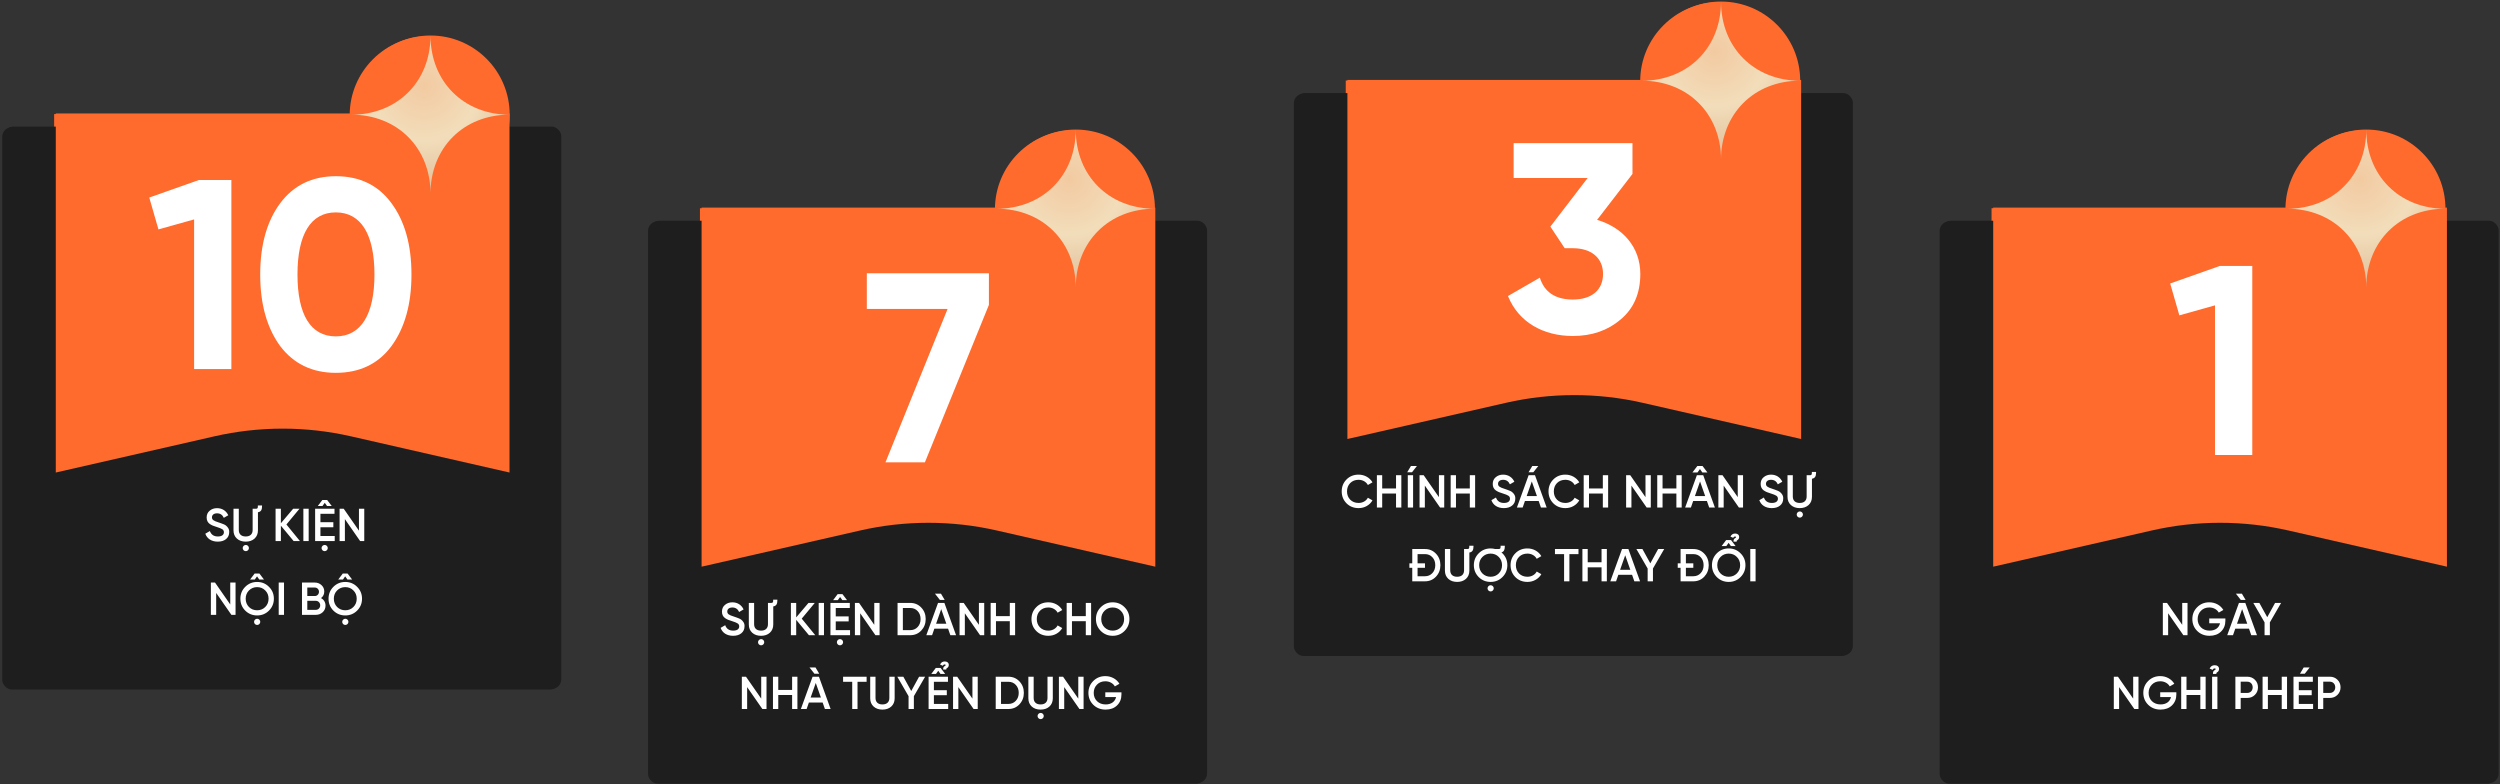
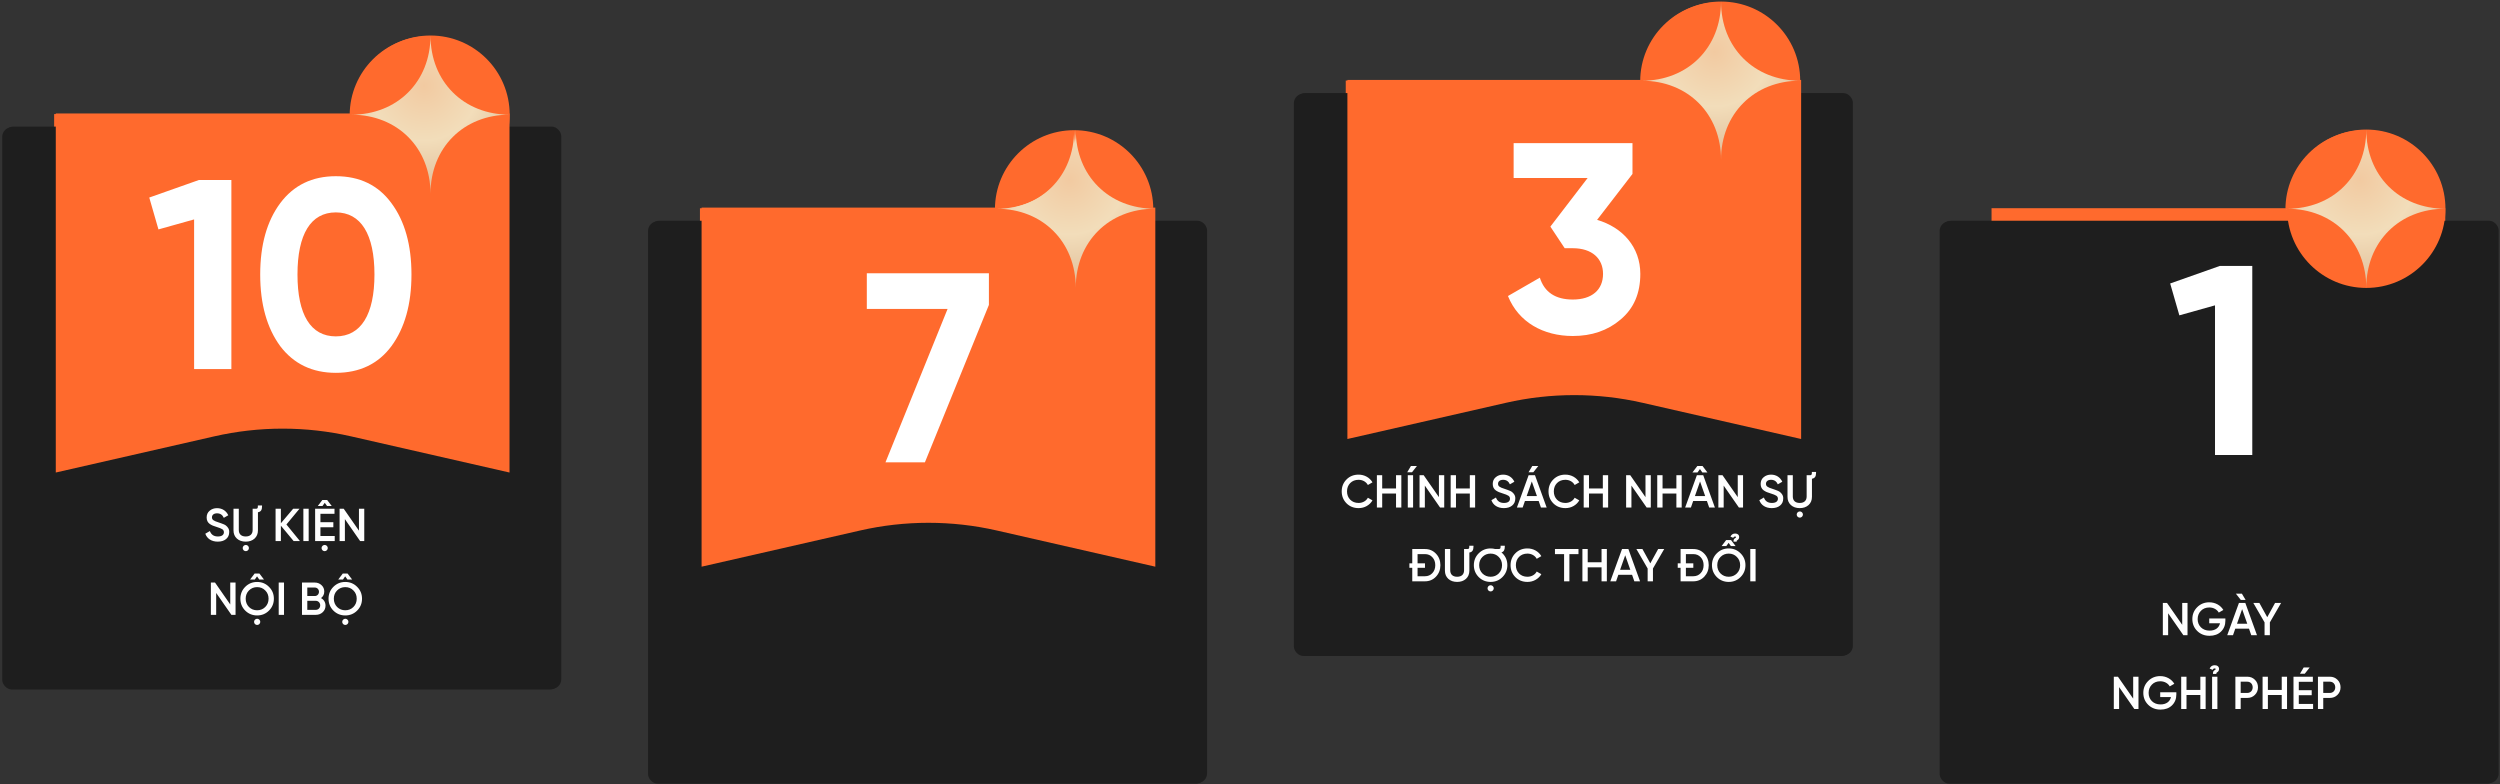
<svg xmlns="http://www.w3.org/2000/svg" width="542" height="170" viewBox="0 0 542 170" fill="none">
  <rect x="0" y="0" width="542" height="170" fill="#333333" stroke="none" />
  <rect x="0.483" y="27.579" width="120.845" height="121.91" rx="2.081" fill="#1E1E1E" />
  <path d="M110.107 24.731L110.107 102.578L75.741 94.733C65.987 92.506 55.857 92.506 46.103 94.733L11.737 102.578L11.737 24.731L110.107 24.731Z" fill="#FF6A2D" />
  <path d="M32.005 42.961L42.779 39.155H49.807V80.147H41.725V47.705L33.995 49.871L32.005 42.961ZM72.453 80.966C67.358 80.966 63.317 79.034 60.389 75.169C57.52 71.245 56.056 66.092 56.056 59.651C56.056 53.209 57.52 48.056 60.389 44.191C63.317 40.267 67.358 38.335 72.453 38.335C77.606 38.335 81.647 40.267 84.516 44.191C87.385 48.056 88.849 53.209 88.849 59.651C88.849 66.092 87.385 71.245 84.516 75.169C81.647 79.034 77.606 80.966 72.453 80.966ZM80.827 59.651C80.827 50.925 77.899 46.182 72.453 46.182C67.007 46.182 64.137 50.925 64.137 59.651C64.137 68.376 67.007 73.061 72.453 73.061C77.899 73.061 80.827 68.317 80.827 59.651Z" fill="white" />
-   <path d="M31.474 119.432V109.608H33.087V119.432H31.474ZM40.945 116.275V109.608H42.559V119.432H41.296L36.665 112.766V119.432H35.051V109.608H36.314L40.945 116.275ZM43.75 109.608H50.907V111.152H48.143V119.432H46.529V111.152H43.75V109.608ZM53.715 115.236V117.889H58.066V119.432H52.101V109.608H57.996V111.152H53.715V113.706H57.645V115.236H53.715ZM66.912 119.432H65.143L63.066 115.853H61.157V119.432H59.543V109.608H63.473C64.357 109.608 65.101 109.917 65.705 110.534C66.322 111.138 66.631 111.882 66.631 112.766C66.631 114.015 65.845 115.152 64.68 115.615L66.912 119.432ZM63.473 111.124H61.157V114.408H63.473C64.329 114.408 65.017 113.678 65.017 112.766C65.017 111.854 64.329 111.124 63.473 111.124ZM74.045 116.275V109.608H75.659V119.432H74.396L69.765 112.766V119.432H68.151V109.608H69.414L74.045 116.275ZM85.762 119.432H84.021L83.334 117.453H79.151L78.464 119.432H76.709L80.274 109.608H82.211L85.762 119.432ZM81.243 111.503L79.685 115.938H82.8L81.243 111.503ZM88.432 109.608V117.889H92.432V119.432H86.818V109.608H88.432ZM39.81 130.236V132.889H44.161V134.432H38.196V124.608H44.091V126.152H39.81V128.706H43.74V130.236H39.81ZM50.074 134.432H48.137L44.726 124.608H46.495L49.105 132.482L51.73 124.608H53.484L50.074 134.432ZM56.148 130.236V132.889H60.499V134.432H54.534V124.608H60.428V126.152H56.148V128.706H60.078V130.236H56.148ZM67.871 131.275V124.608H69.485V134.432H68.222L63.59 127.766V134.432H61.976V124.608H63.239L67.871 131.275ZM70.675 124.608H77.833V126.152H75.068V134.432H73.454V126.152H70.675V124.608ZM82.022 134.615C80.128 134.615 78.752 133.703 78.233 132.201L79.622 131.387C80.015 132.496 80.829 133.043 82.064 133.043C83.285 133.043 83.889 132.524 83.889 131.752C83.889 131.345 83.721 131.05 83.398 130.839C83.075 130.629 82.486 130.39 81.657 130.138C80.717 129.857 80.254 129.675 79.594 129.239C78.963 128.79 78.64 128.145 78.64 127.261C78.64 126.39 78.949 125.703 79.566 125.197C80.184 124.678 80.928 124.425 81.798 124.425C83.37 124.425 84.591 125.24 85.222 126.587L83.861 127.373C83.454 126.461 82.766 125.997 81.798 125.997C80.858 125.997 80.254 126.475 80.254 127.218C80.254 127.948 80.731 128.285 82.233 128.748C82.612 128.875 82.879 128.959 83.047 129.029C83.229 129.085 83.468 129.183 83.777 129.31C84.1 129.436 84.338 129.576 84.493 129.703C85.012 130.11 85.573 130.783 85.503 131.724C85.503 132.608 85.18 133.324 84.535 133.843C83.903 134.362 83.061 134.615 82.022 134.615Z" fill="white" />
+   <path d="M31.474 119.432V109.608H33.087V119.432H31.474ZM40.945 116.275V109.608H42.559V119.432H41.296L36.665 112.766V119.432H35.051V109.608H36.314L40.945 116.275ZH50.907V111.152H48.143V119.432H46.529V111.152H43.75V109.608ZM53.715 115.236V117.889H58.066V119.432H52.101V109.608H57.996V111.152H53.715V113.706H57.645V115.236H53.715ZM66.912 119.432H65.143L63.066 115.853H61.157V119.432H59.543V109.608H63.473C64.357 109.608 65.101 109.917 65.705 110.534C66.322 111.138 66.631 111.882 66.631 112.766C66.631 114.015 65.845 115.152 64.68 115.615L66.912 119.432ZM63.473 111.124H61.157V114.408H63.473C64.329 114.408 65.017 113.678 65.017 112.766C65.017 111.854 64.329 111.124 63.473 111.124ZM74.045 116.275V109.608H75.659V119.432H74.396L69.765 112.766V119.432H68.151V109.608H69.414L74.045 116.275ZM85.762 119.432H84.021L83.334 117.453H79.151L78.464 119.432H76.709L80.274 109.608H82.211L85.762 119.432ZM81.243 111.503L79.685 115.938H82.8L81.243 111.503ZM88.432 109.608V117.889H92.432V119.432H86.818V109.608H88.432ZM39.81 130.236V132.889H44.161V134.432H38.196V124.608H44.091V126.152H39.81V128.706H43.74V130.236H39.81ZM50.074 134.432H48.137L44.726 124.608H46.495L49.105 132.482L51.73 124.608H53.484L50.074 134.432ZM56.148 130.236V132.889H60.499V134.432H54.534V124.608H60.428V126.152H56.148V128.706H60.078V130.236H56.148ZM67.871 131.275V124.608H69.485V134.432H68.222L63.59 127.766V134.432H61.976V124.608H63.239L67.871 131.275ZM70.675 124.608H77.833V126.152H75.068V134.432H73.454V126.152H70.675V124.608ZM82.022 134.615C80.128 134.615 78.752 133.703 78.233 132.201L79.622 131.387C80.015 132.496 80.829 133.043 82.064 133.043C83.285 133.043 83.889 132.524 83.889 131.752C83.889 131.345 83.721 131.05 83.398 130.839C83.075 130.629 82.486 130.39 81.657 130.138C80.717 129.857 80.254 129.675 79.594 129.239C78.963 128.79 78.64 128.145 78.64 127.261C78.64 126.39 78.949 125.703 79.566 125.197C80.184 124.678 80.928 124.425 81.798 124.425C83.37 124.425 84.591 125.24 85.222 126.587L83.861 127.373C83.454 126.461 82.766 125.997 81.798 125.997C80.858 125.997 80.254 126.475 80.254 127.218C80.254 127.948 80.731 128.285 82.233 128.748C82.612 128.875 82.879 128.959 83.047 129.029C83.229 129.085 83.468 129.183 83.777 129.31C84.1 129.436 84.338 129.576 84.493 129.703C85.012 130.11 85.573 130.783 85.503 131.724C85.503 132.608 85.18 133.324 84.535 133.843C83.903 134.362 83.061 134.615 82.022 134.615Z" fill="white" />
  <g clip-path="url(#clip0_1_3459)">
    <path d="M92.976 42.167C102.457 42.167 110.142 34.481 110.142 25C110.142 15.52 102.457 7.834 92.976 7.834C83.495 7.834 75.81 15.52 75.81 25C75.81 34.481 83.495 42.167 92.976 42.167Z" fill="#FF6A2D" />
    <path d="M92.976 42.15C92.976 32.176 85.795 25 75.821 25C85.795 25 92.976 17.819 92.976 7.845C92.976 17.819 100.152 24.995 110.126 24.995C100.152 24.995 92.976 32.17 92.976 42.144V42.15Z" fill="url(#paint0_radial_1_3459)" />
  </g>
  <rect x="140.493" y="47.992" width="120.845" height="121.91" rx="2.081" fill="#1E1E1E" />
  <path d="M250.117 45.145L250.117 122.992L215.751 115.147C205.997 112.92 195.867 112.92 186.113 115.147L151.747 122.992L151.747 45.145L250.117 45.145Z" fill="#FF6A2D" />
  <path d="M187.57 67.112V59.382H214.039V66.234L200.16 100.374H191.61L205.079 67.112H187.57Z" fill="white" />
  <path d="M167.43 135.65V138.302H171.781V139.846H165.816V130.022H171.711V131.565H167.43V134.12H171.36V135.65H167.43ZM180.936 130.022H182.662V139.846H181.048V132.843L178.058 137.783H177.862L174.873 132.828V139.846H173.258V130.022H174.999L177.96 134.934L180.936 130.022ZM184.621 130.022H188.242C189.168 130.022 189.94 130.33 190.558 130.948C191.189 131.565 191.498 132.337 191.498 133.25C191.498 134.162 191.189 134.92 190.558 135.551C189.94 136.169 189.168 136.478 188.242 136.478H186.235V139.846H184.621V130.022ZM186.235 134.962H188.242C189.196 134.962 189.884 134.246 189.884 133.25C189.884 132.253 189.196 131.537 188.242 131.537H186.235V134.962ZM194.513 130.022V138.302H198.513V139.846H192.899V130.022H194.513ZM207.921 138.555C206.939 139.537 205.732 140.028 204.314 140.028C202.897 140.028 201.69 139.537 200.693 138.555C199.711 137.558 199.22 136.351 199.22 134.934C199.22 133.516 199.711 132.309 200.693 131.327C201.69 130.33 202.897 129.839 204.314 129.839C205.732 129.839 206.939 130.33 207.921 131.327C208.918 132.309 209.409 133.516 209.409 134.934C209.409 136.351 208.918 137.558 207.921 138.555ZM201.83 137.46C202.504 138.12 203.332 138.456 204.314 138.456C205.297 138.456 206.125 138.12 206.785 137.46C207.458 136.786 207.795 135.944 207.795 134.934C207.795 133.923 207.458 133.081 206.785 132.421C206.125 131.748 205.297 131.411 204.314 131.411C203.332 131.411 202.504 131.748 201.83 132.421C201.171 133.081 200.834 133.923 200.834 134.934C200.834 135.944 201.171 136.786 201.83 137.46ZM216.594 130.022H218.432L215.008 135.944V139.846H213.394V135.944L209.969 130.022H211.808L214.208 134.372L216.594 130.022ZM221.103 135.65V138.302H225.454V139.846H219.489V130.022H225.383V131.565H221.103V134.12H225.033V135.65H221.103ZM234.299 139.846H232.531L230.454 136.267H228.545V139.846H226.931V130.022H230.861C231.745 130.022 232.489 130.33 233.092 130.948C233.71 131.551 234.019 132.295 234.019 133.179C234.019 134.428 233.233 135.565 232.068 136.028L234.299 139.846ZM230.861 131.537H228.545V134.821H230.861C231.717 134.821 232.405 134.092 232.405 133.179C232.405 132.267 231.717 131.537 230.861 131.537ZM179.69 150.65V153.302H184.041V154.846H178.076V145.022H183.971V146.565H179.69V149.12H183.62V150.65H179.69ZM189.954 154.846H188.017L184.606 145.022H186.375L188.985 152.895L191.61 145.022H193.364L189.954 154.846ZM196.028 150.65V153.302H200.379V154.846H194.414V145.022H200.308V146.565H196.028V149.12H199.957V150.65H196.028ZM207.751 151.688V145.022H209.365V154.846H208.102L203.47 148.179V154.846H201.856V145.022H203.119L207.751 151.688ZM210.555 145.022H217.713V146.565H214.948V154.846H213.334V146.565H210.555V145.022ZM221.902 155.028C220.008 155.028 218.632 154.116 218.113 152.614L219.502 151.8C219.895 152.909 220.709 153.456 221.944 153.456C223.165 153.456 223.769 152.937 223.769 152.165C223.769 151.758 223.6 151.464 223.278 151.253C222.955 151.042 222.365 150.804 221.537 150.551C220.597 150.271 220.134 150.088 219.474 149.653C218.843 149.204 218.52 148.558 218.52 147.674C218.52 146.804 218.829 146.116 219.446 145.611C220.064 145.092 220.808 144.839 221.678 144.839C223.25 144.839 224.471 145.653 225.102 147L223.741 147.786C223.334 146.874 222.646 146.411 221.678 146.411C220.737 146.411 220.134 146.888 220.134 147.632C220.134 148.362 220.611 148.699 222.113 149.162C222.492 149.288 222.758 149.372 222.927 149.443C223.109 149.499 223.348 149.597 223.657 149.723C223.979 149.85 224.218 149.99 224.372 150.116C224.892 150.523 225.453 151.197 225.383 152.137C225.383 153.021 225.06 153.737 224.415 154.256C223.783 154.776 222.941 155.028 221.902 155.028Z" fill="white" />
  <g clip-path="url(#clip1_1_3459)">
    <path d="M232.868 62.556C242.348 62.556 250.034 54.87 250.034 45.39C250.034 35.909 242.348 28.223 232.868 28.223C223.387 28.223 215.701 35.909 215.701 45.39C215.701 54.87 223.387 62.556 232.868 62.556Z" fill="#FF6A2D" />
    <path d="M232.868 62.539C232.868 52.565 225.687 45.389 215.713 45.389C225.687 45.389 232.868 38.208 232.868 28.234C232.868 38.208 240.044 45.384 250.017 45.384C240.044 45.384 232.868 52.56 232.868 62.533V62.539Z" fill="url(#paint1_radial_1_3459)" />
  </g>
  <rect x="280.505" y="20.31" width="120.845" height="121.91" rx="2.081" fill="#1E1E1E" />
  <path d="M390.13 17.462L390.13 95.309L355.763 87.464C346.01 85.238 335.88 85.238 326.126 87.464L291.759 95.309L291.759 17.462L390.13 17.462Z" fill="#FF6A2D" />
  <path d="M353.565 37.844L345.894 47.799C351.457 49.439 355.264 53.713 355.264 59.511C355.264 63.727 353.858 67.006 350.989 69.407C348.178 71.808 344.723 72.98 340.624 72.98C334.241 72.98 328.853 69.993 326.57 64.313L333.48 60.331C334.475 63.493 336.876 65.074 340.624 65.074C344.782 65.074 347.182 62.966 347.182 59.511C347.182 56.173 344.782 53.948 340.624 53.948H338.867L335.763 49.263L343.845 38.722H327.799V31.168H353.565V37.844Z" fill="white" />
  <path d="M306.319 106.367V102.339H307.933V112.164H306.319V107.911H302.109V112.164H300.495V102.339H302.109V106.367H306.319ZM317.265 112.164H315.497L313.42 108.585H311.511V112.164H309.897V102.339H313.827C314.711 102.339 315.455 102.648 316.058 103.266C316.676 103.869 316.985 104.613 316.985 105.497C316.985 106.746 316.199 107.883 315.034 108.346L317.265 112.164ZM313.827 103.855H311.511V107.139H313.827C314.683 107.139 315.371 106.41 315.371 105.497C315.371 104.585 314.683 103.855 313.827 103.855ZM322.013 102.339H325.634C326.561 102.339 327.332 102.648 327.95 103.266C328.582 103.883 328.89 104.655 328.89 105.567C328.89 106.48 328.582 107.238 327.95 107.869C327.332 108.487 326.561 108.795 325.634 108.795H323.627V112.164H322.013V102.339ZM323.627 107.28H325.634C326.589 107.28 327.276 106.564 327.276 105.567C327.276 104.571 326.589 103.855 325.634 103.855H323.627V107.28ZM338.502 110.873C337.52 111.855 336.313 112.346 334.895 112.346C333.478 112.346 332.271 111.855 331.274 110.873C330.292 109.876 329.8 108.669 329.8 107.252C329.8 105.834 330.292 104.627 331.274 103.645C332.271 102.648 333.478 102.157 334.895 102.157C336.313 102.157 337.52 102.648 338.502 103.645C339.499 104.627 339.99 105.834 339.99 107.252C339.99 108.669 339.499 109.876 338.502 110.873ZM332.411 109.778C333.085 110.438 333.913 110.774 334.895 110.774C335.878 110.774 336.706 110.438 337.365 109.778C338.039 109.104 338.376 108.262 338.376 107.252C338.376 106.241 338.039 105.399 337.365 104.739C336.706 104.066 335.878 103.729 334.895 103.729C333.913 103.729 333.085 104.066 332.411 104.739C331.751 105.399 331.414 106.241 331.414 107.252C331.414 108.262 331.751 109.104 332.411 109.778ZM343.076 102.339V110.62H347.076V112.164H341.462V102.339H343.076ZM348.274 112.164V102.339H349.888V112.164H348.274ZM356.497 112.346C355.023 112.346 353.788 111.855 352.82 110.887C351.851 109.904 351.36 108.697 351.36 107.252C351.36 105.806 351.851 104.599 352.82 103.631C353.788 102.648 355.023 102.157 356.497 102.157C358.279 102.157 359.879 103.055 360.721 104.501L359.318 105.315C358.798 104.346 357.732 103.729 356.497 103.729C355.444 103.729 354.602 104.066 353.942 104.725C353.297 105.385 352.974 106.227 352.974 107.252C352.974 108.276 353.297 109.118 353.942 109.778C354.602 110.438 355.444 110.774 356.497 110.774C357.732 110.774 358.812 110.157 359.318 109.188L360.721 109.988C360.314 110.704 359.725 111.28 358.967 111.715C358.223 112.136 357.395 112.346 356.497 112.346ZM362.062 112.164V102.339H363.676V112.164H362.062ZM367.253 107.967V110.62H371.604V112.164H365.639V102.339H371.534V103.883H367.253V106.438H371.183V107.967H367.253ZM376.352 112.346C374.457 112.346 373.082 111.434 372.562 109.932L373.952 109.118C374.345 110.227 375.159 110.774 376.394 110.774C377.615 110.774 378.218 110.255 378.218 109.483C378.218 109.076 378.05 108.781 377.727 108.571C377.404 108.36 376.815 108.122 375.987 107.869C375.047 107.588 374.583 107.406 373.924 106.971C373.292 106.522 372.969 105.876 372.969 104.992C372.969 104.122 373.278 103.434 373.896 102.929C374.513 102.41 375.257 102.157 376.127 102.157C377.699 102.157 378.92 102.971 379.552 104.318L378.19 105.104C377.783 104.192 377.096 103.729 376.127 103.729C375.187 103.729 374.583 104.206 374.583 104.95C374.583 105.68 375.061 106.017 376.562 106.48C376.941 106.606 377.208 106.69 377.376 106.76C377.559 106.817 377.797 106.915 378.106 107.041C378.429 107.167 378.668 107.308 378.822 107.434C379.341 107.841 379.903 108.515 379.832 109.455C379.832 110.339 379.51 111.055 378.864 111.574C378.232 112.094 377.39 112.346 376.352 112.346ZM313.871 127.346C312.397 127.346 311.162 126.855 310.194 125.887C309.226 124.904 308.734 123.697 308.734 122.252C308.734 120.806 309.226 119.599 310.194 118.631C311.162 117.648 312.397 117.157 313.871 117.157C315.654 117.157 317.254 118.055 318.096 119.501L316.692 120.315C316.173 119.346 315.106 118.729 313.871 118.729C312.818 118.729 311.976 119.066 311.317 119.725C310.671 120.385 310.348 121.227 310.348 122.252C310.348 123.276 310.671 124.118 311.317 124.778C311.976 125.438 312.818 125.774 313.871 125.774C315.106 125.774 316.187 125.157 316.692 124.188L318.096 124.988C317.689 125.704 317.099 126.28 316.341 126.715C315.597 127.136 314.769 127.346 313.871 127.346ZM325.261 121.367V117.339H326.875V127.164H325.261V122.911H321.05V127.164H319.436V117.339H321.05V121.367H325.261ZM336.979 127.164H335.239L334.551 125.185H330.369L329.681 127.164H327.927L331.491 117.339H333.428L336.979 127.164ZM332.46 119.234L330.902 123.669H334.018L332.46 119.234ZM343.93 124.006V117.339H345.544V127.164H344.281L339.65 120.497V127.164H338.035V117.339H339.299L343.93 124.006ZM352.152 122.083H357.064V122.757C357.064 124.104 356.615 125.213 355.731 126.069C354.847 126.925 353.682 127.346 352.25 127.346C350.734 127.346 349.485 126.855 348.489 125.873C347.506 124.89 347.015 123.683 347.015 122.252C347.015 120.834 347.506 119.627 348.489 118.645C349.485 117.648 350.706 117.157 352.166 117.157C354.004 117.157 355.604 118.069 356.447 119.487L355.057 120.287C354.538 119.346 353.443 118.729 352.166 118.729C351.141 118.729 350.285 119.066 349.626 119.739C348.966 120.413 348.629 121.255 348.629 122.266C348.629 123.276 348.966 124.118 349.626 124.778C350.299 125.438 351.183 125.774 352.264 125.774C354.004 125.774 355.141 124.89 355.436 123.529H352.152V122.083ZM360.154 122.967V125.62H364.504V127.164H358.54V117.339H364.434V118.883H360.154V121.438H364.083V122.967H360.154ZM365.982 117.339H369.842C371.189 117.339 372.312 117.817 373.196 118.757C374.094 119.697 374.543 120.862 374.543 122.252C374.543 123.627 374.094 124.792 373.196 125.746C372.312 126.687 371.189 127.164 369.842 127.164H365.982V117.339ZM367.596 125.62H369.842C370.768 125.62 371.526 125.297 372.101 124.666C372.691 124.034 372.985 123.22 372.985 122.252C372.985 121.269 372.691 120.469 372.101 119.838C371.526 119.206 370.768 118.883 369.842 118.883H367.596V125.62Z" fill="white" />
  <g clip-path="url(#clip2_1_3459)">
    <path d="M372.76 34.804C382.241 34.804 389.927 27.118 389.927 17.637C389.927 8.156 382.241 0.471 372.76 0.471C363.279 0.471 355.594 8.156 355.594 17.637C355.594 27.118 363.279 34.804 372.76 34.804Z" fill="#FF6A2D" />
    <path d="M372.761 34.786C372.761 24.813 365.579 17.637 355.605 17.637C365.579 17.637 372.761 10.456 372.761 0.482C372.761 10.456 379.936 17.631 389.91 17.631C379.936 17.631 372.761 24.807 372.761 34.781V34.786Z" fill="url(#paint2_radial_1_3459)" />
  </g>
  <rect x="420.514" y="47.991" width="120.845" height="121.91" rx="2.081" fill="#1E1E1E" />
  <path d="M530.138 45.143L530.138 122.99L495.771 115.145C486.018 112.918 475.887 112.918 466.134 115.145L431.767 122.99L431.767 45.143L530.138 45.143Z" fill="#FF6A2D" />
  <path d="M470.135 61.591L480.91 57.784H487.937V98.776H479.856V66.334L472.126 68.501L470.135 61.591Z" fill="white" />
  <path d="M462.628 139.844H460.887L460.199 137.866H456.017L455.329 139.844H453.575L457.14 130.02H459.077L462.628 139.844ZM458.108 131.915L456.55 136.35H459.666L458.108 131.915ZM469.579 136.687V130.02H471.193V139.844H469.93L465.298 133.178V139.844H463.684V130.02H464.947L469.579 136.687ZM479.049 136.687V130.02H480.663V139.844H479.4L474.769 133.178V139.844H473.155V130.02H474.418L479.049 136.687ZM482.527 136.588V130.02H484.141V136.49C484.141 137.683 484.843 138.455 486.247 138.455C487.65 138.455 488.352 137.683 488.352 136.49V130.02H489.966V136.588C489.966 137.641 489.615 138.469 488.927 139.101C488.24 139.718 487.341 140.027 486.247 140.027C485.152 140.027 484.254 139.718 483.566 139.101C482.878 138.469 482.527 137.641 482.527 136.588ZM499.688 139.844H497.948L497.26 137.866H493.078L492.39 139.844H490.636L494.201 130.02H496.138L499.688 139.844ZM495.169 131.915L493.611 136.35H496.727L495.169 131.915ZM502.359 130.02V138.301H506.359V139.844H500.745V130.02H502.359ZM451.273 145.02H455.133C456.48 145.02 457.603 145.497 458.487 146.438C459.385 147.378 459.835 148.543 459.835 149.932C459.835 151.308 459.385 152.473 458.487 153.427C457.603 154.367 456.48 154.844 455.133 154.844H451.273V145.02ZM452.887 153.301H455.133C456.059 153.301 456.817 152.978 457.392 152.346C457.982 151.715 458.277 150.901 458.277 149.932C458.277 148.95 457.982 148.15 457.392 147.518C456.817 146.887 456.059 146.564 455.133 146.564H452.887V153.301ZM469.076 154.844H467.336L466.648 152.866H462.466L461.778 154.844H460.024L463.589 145.02H465.525L469.076 154.844ZM464.557 146.915L462.999 151.35H466.115L464.557 146.915ZM474.584 145.02H476.422L472.998 150.943V154.844H471.384V150.943L467.959 145.02H469.798L472.198 149.371L474.584 145.02ZM480.187 155.027C478.293 155.027 476.917 154.115 476.398 152.613L477.787 151.799C478.18 152.908 478.994 153.455 480.229 153.455C481.45 153.455 482.054 152.936 482.054 152.164C482.054 151.757 481.885 151.462 481.563 151.252C481.24 151.041 480.65 150.802 479.822 150.55C478.882 150.269 478.419 150.087 477.759 149.652C477.128 149.202 476.805 148.557 476.805 147.673C476.805 146.802 477.114 146.115 477.731 145.61C478.349 145.09 479.092 144.838 479.963 144.838C481.535 144.838 482.756 145.652 483.387 146.999L482.026 147.785C481.619 146.873 480.931 146.409 479.963 146.409C479.022 146.409 478.419 146.887 478.419 147.631C478.419 148.36 478.896 148.697 480.398 149.16C480.777 149.287 481.043 149.371 481.212 149.441C481.394 149.497 481.633 149.595 481.942 149.722C482.264 149.848 482.503 149.988 482.657 150.115C483.177 150.522 483.738 151.195 483.668 152.136C483.668 153.02 483.345 153.736 482.699 154.255C482.068 154.774 481.226 155.027 480.187 155.027ZM496.791 153.553C495.809 154.536 494.602 155.027 493.184 155.027C491.767 155.027 490.56 154.536 489.563 153.553C488.581 152.557 488.09 151.35 488.09 149.932C488.09 148.515 488.581 147.308 489.563 146.325C490.56 145.329 491.767 144.838 493.184 144.838C494.602 144.838 495.809 145.329 496.791 146.325C497.788 147.308 498.279 148.515 498.279 149.932C498.279 151.35 497.788 152.557 496.791 153.553ZM490.7 152.459C491.374 153.118 492.202 153.455 493.184 153.455C494.167 153.455 494.995 153.118 495.654 152.459C496.328 151.785 496.665 150.943 496.665 149.932C496.665 148.922 496.328 148.08 495.654 147.42C494.995 146.746 494.167 146.409 493.184 146.409C492.202 146.409 491.374 146.746 490.7 147.42C490.041 148.08 489.704 148.922 489.704 149.932C489.704 150.943 490.041 151.785 490.7 152.459ZM505.506 145.02V146.564H501.365V149.315H505.365V150.859H501.365V154.844H499.751V145.02H505.506ZM512.77 145.02V146.564H508.629V149.315H512.629V150.859H508.629V154.844H507.015V145.02H512.77Z" fill="white" />
  <g clip-path="url(#clip3_1_3459)">
    <path d="M512.65 62.556C522.131 62.556 529.816 54.87 529.816 45.39C529.816 35.909 522.131 28.223 512.65 28.223C503.169 28.223 495.483 35.909 495.483 45.39C495.483 54.87 503.169 62.556 512.65 62.556Z" fill="#FF6A2D" />
    <path d="M512.649 62.539C512.649 52.565 505.468 45.389 495.494 45.389C505.468 45.389 512.649 38.208 512.649 28.234C512.649 38.208 519.825 45.384 529.799 45.384C519.825 45.384 512.649 52.56 512.649 62.533V62.539Z" fill="url(#paint3_radial_1_3459)" />
  </g>
  <rect x="0.84" y="27.445" width="120.845" height="121.91" rx="2.081" fill="#1E1E1E" />
  <path d="M110.464 24.597L110.464 102.444L76.097 94.599C66.344 92.372 56.214 92.372 46.46 94.599L12.093 102.444L12.093 24.597L110.464 24.597Z" fill="#FF6A2D" />
  <path d="M32.361 42.827L43.136 39.021H50.163V80.013H42.082V47.571L34.352 49.737L32.361 42.827ZM72.809 80.832C67.714 80.832 63.674 78.9 60.746 75.035C57.876 71.111 56.412 65.958 56.412 59.517C56.412 53.075 57.876 47.922 60.746 44.057C63.674 40.133 67.714 38.201 72.809 38.201C77.962 38.201 82.003 40.133 84.872 44.057C87.742 47.922 89.206 53.075 89.206 59.517C89.206 65.958 87.742 71.111 84.872 75.035C82.003 78.9 77.962 80.832 72.809 80.832ZM81.183 59.517C81.183 50.791 78.255 46.048 72.809 46.048C67.363 46.048 64.494 50.791 64.494 59.517C64.494 68.242 67.363 72.927 72.809 72.927C78.255 72.927 81.183 68.183 81.183 59.517Z" fill="white" />
  <path d="M47.212 117.428C45.862 117.428 44.882 116.778 44.512 115.708L45.502 115.128C45.782 115.918 46.362 116.308 47.242 116.308C48.112 116.308 48.542 115.938 48.542 115.388C48.542 115.098 48.422 114.888 48.192 114.738C47.962 114.588 47.542 114.418 46.952 114.238C46.282 114.038 45.952 113.908 45.482 113.598C45.032 113.278 44.802 112.818 44.802 112.188C44.802 111.568 45.022 111.078 45.462 110.718C45.902 110.348 46.432 110.168 47.052 110.168C48.172 110.168 49.042 110.748 49.492 111.708L48.522 112.268C48.232 111.618 47.742 111.288 47.052 111.288C46.382 111.288 45.952 111.628 45.952 112.158C45.952 112.678 46.292 112.918 47.362 113.248C47.632 113.338 47.822 113.398 47.942 113.448C48.072 113.488 48.242 113.558 48.462 113.648C48.692 113.738 48.862 113.838 48.972 113.928C49.342 114.218 49.742 114.698 49.692 115.368C49.692 115.998 49.462 116.508 49.002 116.878C48.552 117.248 47.952 117.428 47.212 117.428ZM53.762 119.298C53.492 119.558 53.092 119.558 52.812 119.298C52.552 119.018 52.552 118.618 52.812 118.348C53.082 118.078 53.502 118.078 53.772 118.348C54.032 118.618 54.032 119.018 53.762 119.298ZM50.622 114.978V110.298H51.772V114.908C51.772 115.758 52.272 116.308 53.272 116.308C54.272 116.308 54.772 115.758 54.772 114.908V110.298H55.522C55.852 110.288 55.902 110.118 55.902 109.758V109.588H56.812V109.758C56.812 110.548 56.572 110.948 55.922 111.058V114.978C55.922 115.728 55.672 116.318 55.182 116.768C54.692 117.208 54.052 117.428 53.272 117.428C52.492 117.428 51.852 117.208 51.362 116.768C50.872 116.318 50.622 115.728 50.622 114.978ZM62.095 113.708L65.025 117.298H63.655L60.895 113.968V117.298H59.745V110.298H60.895V113.438L63.555 110.298H64.925L62.095 113.708ZM65.77 117.298V110.298H66.92V117.298H65.77ZM70.899 109.698L70.409 109.008L69.919 109.698H68.899L69.879 108.398H70.929L71.919 109.698H70.899ZM69.469 114.308V116.198H72.569V117.298H68.319V110.298H72.519V111.398H69.469V113.218H72.269V114.308H69.469ZM70.859 119.298C70.589 119.558 70.189 119.558 69.909 119.298C69.649 119.018 69.649 118.618 69.909 118.348C70.179 118.078 70.599 118.078 70.869 118.348C71.129 118.618 71.129 119.018 70.859 119.298ZM77.822 115.048V110.298H78.972V117.298H78.072L74.772 112.548V117.298H73.622V110.298H74.522L77.822 115.048ZM49.917 131.048V126.298H51.067V133.298H50.167L46.867 128.548V133.298H45.717V126.298H46.617L49.917 131.048ZM56.215 125.648L55.725 124.958L55.235 125.648H54.215L55.195 124.348H56.245L57.235 125.648H56.215ZM53.165 127.228C53.875 126.518 54.735 126.168 55.745 126.168C56.755 126.168 57.615 126.518 58.315 127.228C59.025 127.928 59.375 128.788 59.375 129.798C59.375 130.808 59.025 131.668 58.315 132.378C57.615 133.078 56.755 133.428 55.745 133.428C54.735 133.428 53.875 133.078 53.165 132.378C52.465 131.668 52.115 130.808 52.115 129.798C52.115 128.788 52.465 127.928 53.165 127.228ZM53.975 131.598C54.455 132.068 55.045 132.308 55.745 132.308C56.445 132.308 57.035 132.068 57.505 131.598C57.985 131.118 58.225 130.518 58.225 129.798C58.225 129.078 57.985 128.478 57.505 128.008C57.035 127.528 56.445 127.288 55.745 127.288C55.045 127.288 54.455 127.528 53.975 128.008C53.505 128.478 53.265 129.078 53.265 129.798C53.265 130.518 53.505 131.118 53.975 131.598ZM56.225 135.298C55.955 135.558 55.555 135.558 55.275 135.298C55.015 135.018 55.015 134.618 55.275 134.348C55.545 134.078 55.965 134.078 56.235 134.348C56.495 134.618 56.495 135.018 56.225 135.298ZM60.424 133.298V126.298H61.574V133.298H60.424ZM69.593 129.668C70.203 129.988 70.573 130.568 70.573 131.298C70.573 131.868 70.373 132.348 69.963 132.728C69.552 133.108 69.062 133.298 68.472 133.298H65.472V126.298H68.252C68.823 126.298 69.312 126.488 69.703 126.858C70.103 127.228 70.302 127.688 70.302 128.238C70.302 128.848 70.062 129.318 69.593 129.668ZM68.252 127.378H66.623V129.218H68.252C68.763 129.218 69.153 128.818 69.153 128.298C69.153 127.778 68.763 127.378 68.252 127.378ZM66.623 132.218H68.472C69.002 132.218 69.422 131.788 69.422 131.238C69.422 130.688 69.002 130.258 68.472 130.258H66.623V132.218ZM75.326 125.648L74.836 124.958L74.346 125.648H73.326L74.306 124.348H75.356L76.346 125.648H75.326ZM72.276 127.228C72.986 126.518 73.846 126.168 74.856 126.168C75.866 126.168 76.726 126.518 77.426 127.228C78.136 127.928 78.486 128.788 78.486 129.798C78.486 130.808 78.136 131.668 77.426 132.378C76.726 133.078 75.866 133.428 74.856 133.428C73.846 133.428 72.986 133.078 72.276 132.378C71.576 131.668 71.226 130.808 71.226 129.798C71.226 128.788 71.576 127.928 72.276 127.228ZM73.086 131.598C73.566 132.068 74.156 132.308 74.856 132.308C75.556 132.308 76.146 132.068 76.616 131.598C77.096 131.118 77.336 130.518 77.336 129.798C77.336 129.078 77.096 128.478 76.616 128.008C76.146 127.528 75.556 127.288 74.856 127.288C74.156 127.288 73.566 127.528 73.086 128.008C72.616 128.478 72.376 129.078 72.376 129.798C72.376 130.518 72.616 131.118 73.086 131.598ZM75.336 135.298C75.066 135.558 74.666 135.558 74.386 135.298C74.126 135.018 74.126 134.618 74.386 134.348C74.656 134.078 75.076 134.078 75.346 134.348C75.606 134.618 75.606 135.018 75.336 135.298Z" fill="white" />
  <g clip-path="url(#clip4_1_3459)">
    <path d="M93.332 42.033C102.813 42.033 110.499 34.347 110.499 24.866C110.499 15.386 102.813 7.7 93.332 7.7C83.852 7.7 76.166 15.386 76.166 24.866C76.166 34.347 83.852 42.033 93.332 42.033Z" fill="#FF6A2D" />
    <path d="M93.333 42.016C93.333 32.042 86.151 24.866 76.178 24.866C86.151 24.866 93.333 17.685 93.333 7.711C93.333 17.685 100.509 24.861 110.482 24.861C100.509 24.861 93.333 32.036 93.333 42.01V42.016Z" fill="url(#paint4_radial_1_3459)" />
  </g>
  <rect x="140.85" y="47.858" width="120.845" height="121.91" rx="2.081" fill="#1E1E1E" />
  <path d="M250.474 45.011L250.474 122.858L216.107 115.012C206.353 112.786 196.223 112.786 186.47 115.012L152.103 122.858L152.103 45.011L250.474 45.011Z" fill="#FF6A2D" />
  <path d="M187.926 66.978V59.248H214.395V66.1L200.517 100.24H191.967L205.436 66.978H187.926Z" fill="white" />
-   <path d="M158.932 137.842C157.582 137.842 156.602 137.192 156.232 136.122L157.222 135.542C157.502 136.332 158.082 136.722 158.962 136.722C159.832 136.722 160.262 136.352 160.262 135.802C160.262 135.512 160.142 135.302 159.912 135.152C159.682 135.002 159.262 134.832 158.672 134.652C158.002 134.452 157.672 134.322 157.202 134.012C156.752 133.692 156.522 133.232 156.522 132.602C156.522 131.982 156.742 131.492 157.182 131.132C157.622 130.762 158.152 130.582 158.772 130.582C159.892 130.582 160.762 131.162 161.212 132.122L160.242 132.682C159.952 132.032 159.462 131.702 158.772 131.702C158.102 131.702 157.672 132.042 157.672 132.572C157.672 133.092 158.012 133.332 159.082 133.662C159.352 133.752 159.542 133.812 159.662 133.862C159.792 133.902 159.962 133.972 160.182 134.062C160.412 134.152 160.582 134.252 160.692 134.342C161.062 134.632 161.462 135.112 161.412 135.782C161.412 136.412 161.182 136.922 160.722 137.292C160.272 137.662 159.672 137.842 158.932 137.842ZM165.483 139.712C165.213 139.972 164.813 139.972 164.533 139.712C164.273 139.432 164.273 139.032 164.533 138.762C164.803 138.492 165.223 138.492 165.493 138.762C165.753 139.032 165.753 139.432 165.483 139.712ZM162.343 135.392V130.712H163.493V135.322C163.493 136.172 163.993 136.722 164.993 136.722C165.993 136.722 166.493 136.172 166.493 135.322V130.712H167.243C167.573 130.702 167.623 130.532 167.623 130.172V130.002H168.533V130.172C168.533 130.962 168.293 131.362 167.643 131.472V135.392C167.643 136.142 167.393 136.732 166.903 137.182C166.413 137.622 165.773 137.842 164.993 137.842C164.213 137.842 163.573 137.622 163.083 137.182C162.593 136.732 162.343 136.142 162.343 135.392ZM173.816 134.122L176.746 137.712H175.376L172.616 134.382V137.712H171.466V130.712H172.616V133.852L175.276 130.712H176.646L173.816 134.122ZM177.491 137.712V130.712H178.641V137.712H177.491ZM182.62 130.112L182.13 129.422L181.64 130.112H180.62L181.6 128.812H182.65L183.64 130.112H182.62ZM181.19 134.722V136.612H184.29V137.712H180.04V130.712H184.24V131.812H181.19V133.632H183.99V134.722H181.19ZM182.58 139.712C182.31 139.972 181.91 139.972 181.63 139.712C181.37 139.432 181.37 139.032 181.63 138.762C181.9 138.492 182.32 138.492 182.59 138.762C182.85 139.032 182.85 139.432 182.58 139.712ZM189.543 135.462V130.712H190.693V137.712H189.793L186.493 132.962V137.712H185.343V130.712H186.243L189.543 135.462ZM194.591 130.712H197.341C198.301 130.712 199.101 131.052 199.731 131.722C200.371 132.392 200.691 133.222 200.691 134.212C200.691 135.192 200.371 136.022 199.731 136.702C199.101 137.372 198.301 137.712 197.341 137.712H194.591V130.712ZM195.741 136.612H197.341C198.001 136.612 198.541 136.382 198.951 135.932C199.371 135.482 199.581 134.902 199.581 134.212C199.581 133.512 199.371 132.942 198.951 132.492C198.541 132.042 198.001 131.812 197.341 131.812H195.741V136.612ZM204.005 128.712L204.805 130.062H203.765L202.705 128.712H204.005ZM207.275 137.712H206.035L205.545 136.302H202.565L202.075 137.712H200.825L203.365 130.712H204.745L207.275 137.712ZM204.055 132.062L202.945 135.222H205.165L204.055 132.062ZM212.228 135.462V130.712H213.378V137.712H212.478L209.178 132.962V137.712H208.028V130.712H208.928L212.228 135.462ZM218.926 133.582V130.712H220.076V137.712H218.926V134.682H215.926V137.712H214.776V130.712H215.926V133.582H218.926ZM227.285 137.842C226.235 137.842 225.355 137.492 224.665 136.802C223.975 136.102 223.625 135.242 223.625 134.212C223.625 133.182 223.975 132.322 224.665 131.632C225.355 130.932 226.235 130.582 227.285 130.582C228.555 130.582 229.695 131.222 230.295 132.252L229.295 132.832C228.925 132.142 228.165 131.702 227.285 131.702C226.535 131.702 225.935 131.942 225.465 132.412C225.005 132.882 224.775 133.482 224.775 134.212C224.775 134.942 225.005 135.542 225.465 136.012C225.935 136.482 226.535 136.722 227.285 136.722C228.165 136.722 228.935 136.282 229.295 135.592L230.295 136.162C230.005 136.672 229.585 137.082 229.045 137.392C228.515 137.692 227.925 137.842 227.285 137.842ZM235.401 133.582V130.712H236.551V137.712H235.401V134.682H232.401V137.712H231.251V130.712H232.401V133.582H235.401ZM243.8 136.792C243.1 137.492 242.24 137.842 241.23 137.842C240.22 137.842 239.36 137.492 238.65 136.792C237.95 136.082 237.6 135.222 237.6 134.212C237.6 133.202 237.95 132.342 238.65 131.642C239.36 130.932 240.22 130.582 241.23 130.582C242.24 130.582 243.1 130.932 243.8 131.642C244.51 132.342 244.86 133.202 244.86 134.212C244.86 135.222 244.51 136.082 243.8 136.792ZM239.46 136.012C239.94 136.482 240.53 136.722 241.23 136.722C241.93 136.722 242.52 136.482 242.99 136.012C243.47 135.532 243.71 134.932 243.71 134.212C243.71 133.492 243.47 132.892 242.99 132.422C242.52 131.942 241.93 131.702 241.23 131.702C240.53 131.702 239.94 131.942 239.46 132.422C238.99 132.892 238.75 133.492 238.75 134.212C238.75 134.932 238.99 135.532 239.46 136.012ZM165.031 151.462V146.712H166.181V153.712H165.281L161.981 148.962V153.712H160.831V146.712H161.731L165.031 151.462ZM171.729 149.582V146.712H172.879V153.712H171.729V150.682H168.729V153.712H167.579V146.712H168.729V149.582H171.729ZM176.808 144.712L177.608 146.062H176.568L175.508 144.712H176.808ZM180.078 153.712H178.838L178.348 152.302H175.368L174.878 153.712H173.628L176.168 146.712H177.548L180.078 153.712ZM176.858 148.062L175.748 151.222H177.968L176.858 148.062ZM182.781 146.712H187.881V147.812H185.911V153.712H184.761V147.812H182.781V146.712ZM188.661 151.392V146.712H189.811V151.322C189.811 152.172 190.311 152.722 191.311 152.722C192.311 152.722 192.811 152.172 192.811 151.322V146.712H193.961V151.392C193.961 152.142 193.711 152.732 193.221 153.182C192.731 153.622 192.091 153.842 191.311 153.842C190.531 153.842 189.891 153.622 189.401 153.182C188.911 152.732 188.661 152.142 188.661 151.392ZM199.256 146.712H200.566L198.126 150.932V153.712H196.976V150.932L194.536 146.712H195.846L197.556 149.812L199.256 146.712ZM203.899 146.112L203.409 145.422L202.919 146.112H201.899L202.879 144.812H203.929L204.919 146.112H203.899ZM202.469 150.722V152.612H205.569V153.712H201.319V146.712H205.519V147.812H202.469V149.632H205.269V150.722H202.469ZM205.159 145.162H204.479C204.479 144.722 204.529 144.622 204.759 144.442C204.759 144.442 204.879 144.362 204.879 144.372C204.919 144.342 205.009 144.302 205.009 144.172C205.009 144.092 204.969 144.052 204.829 144.052C204.669 144.052 204.489 144.112 204.419 144.342L203.809 144.082C203.999 143.632 204.339 143.402 204.829 143.402C205.329 143.402 205.699 143.672 205.699 144.162C205.699 144.522 205.499 144.732 205.309 144.842C205.199 144.892 205.139 144.942 205.159 145.162ZM210.822 151.462V146.712H211.972V153.712H211.072L207.772 148.962V153.712H206.622V146.712H207.522L210.822 151.462ZM215.87 146.712H218.62C219.58 146.712 220.38 147.052 221.01 147.722C221.65 148.392 221.97 149.222 221.97 150.212C221.97 151.192 221.65 152.022 221.01 152.702C220.38 153.372 219.58 153.712 218.62 153.712H215.87V146.712ZM217.02 152.612H218.62C219.28 152.612 219.82 152.382 220.23 151.932C220.65 151.482 220.86 150.902 220.86 150.212C220.86 149.512 220.65 148.942 220.23 148.492C219.82 148.042 219.28 147.812 218.62 147.812H217.02V152.612ZM222.948 151.392V146.712H224.098V151.322C224.098 152.172 224.598 152.722 225.598 152.722C226.598 152.722 227.098 152.172 227.098 151.322V146.712H228.248V151.392C228.248 152.142 227.998 152.732 227.508 153.182C227.018 153.622 226.378 153.842 225.598 153.842C224.818 153.842 224.178 153.622 223.688 153.182C223.198 152.732 222.948 152.142 222.948 151.392ZM226.088 155.712C225.818 155.972 225.418 155.972 225.138 155.712C224.878 155.432 224.878 155.032 225.138 154.762C225.408 154.492 225.828 154.492 226.098 154.762C226.358 155.032 226.358 155.432 226.088 155.712ZM233.771 151.462V146.712H234.921V153.712H234.021L230.721 148.962V153.712H229.571V146.712H230.471L233.771 151.462ZM239.629 150.092H243.129V150.572C243.129 151.532 242.809 152.322 242.179 152.932C241.549 153.542 240.719 153.842 239.699 153.842C238.619 153.842 237.729 153.492 237.019 152.792C236.319 152.092 235.969 151.232 235.969 150.212C235.969 149.202 236.319 148.342 237.019 147.642C237.729 146.932 238.599 146.582 239.639 146.582C240.949 146.582 242.089 147.232 242.689 148.242L241.699 148.812C241.329 148.142 240.549 147.702 239.639 147.702C238.909 147.702 238.299 147.942 237.829 148.422C237.359 148.902 237.119 149.502 237.119 150.222C237.119 150.942 237.359 151.542 237.829 152.012C238.309 152.482 238.939 152.722 239.709 152.722C240.949 152.722 241.759 152.092 241.969 151.122H239.629V150.092Z" fill="white" />
  <g clip-path="url(#clip5_1_3459)">
-     <path d="M233.224 62.422C242.705 62.422 250.391 54.736 250.391 45.256C250.391 35.775 242.705 28.089 233.224 28.089C223.743 28.089 216.058 35.775 216.058 45.256C216.058 54.736 223.743 62.422 233.224 62.422Z" fill="#FF6A2D" />
    <path d="M233.224 62.405C233.224 52.431 226.043 45.255 216.069 45.255C226.043 45.255 233.224 38.074 233.224 28.1C233.224 38.074 240.4 45.25 250.374 45.25C240.4 45.25 233.224 52.426 233.224 62.399V62.405Z" fill="url(#paint5_radial_1_3459)" />
  </g>
  <rect x="280.861" y="20.176" width="120.845" height="121.91" rx="2.081" fill="#1E1E1E" />
  <path d="M390.486 17.328L390.486 95.175L356.12 87.33C346.366 85.103 336.236 85.103 326.482 87.33L292.116 95.175L292.116 17.328L390.486 17.328Z" fill="#FF6A2D" />
  <path d="M353.922 37.709L346.251 47.665C351.814 49.304 355.62 53.579 355.62 59.377C355.62 63.593 354.215 66.872 351.345 69.273C348.534 71.674 345.079 72.845 340.98 72.845C334.597 72.845 329.21 69.859 326.926 64.178L333.836 60.196C334.832 63.359 337.232 64.94 340.98 64.94C345.138 64.94 347.539 62.832 347.539 59.377C347.539 56.039 345.138 53.813 340.98 53.813H339.223L336.12 49.129L344.201 38.588H328.156V31.034H353.922V37.709Z" fill="white" />
  <path d="M294.544 110.16C293.494 110.16 292.614 109.81 291.924 109.12C291.234 108.42 290.884 107.56 290.884 106.53C290.884 105.5 291.234 104.64 291.924 103.95C292.614 103.25 293.494 102.9 294.544 102.9C295.814 102.9 296.954 103.54 297.554 104.57L296.554 105.15C296.184 104.46 295.424 104.02 294.544 104.02C293.794 104.02 293.194 104.26 292.724 104.73C292.264 105.2 292.034 105.8 292.034 106.53C292.034 107.26 292.264 107.86 292.724 108.33C293.194 108.8 293.794 109.04 294.544 109.04C295.424 109.04 296.194 108.6 296.554 107.91L297.554 108.48C297.264 108.99 296.844 109.4 296.304 109.71C295.774 110.01 295.184 110.16 294.544 110.16ZM302.66 105.9V103.03H303.81V110.03H302.66V107H299.66V110.03H298.51V103.03H299.66V105.9H302.66ZM305.089 102.38H306.129L307.189 101.03H305.889L305.089 102.38ZM305.209 103.03H306.359V110.03H305.209V103.03ZM311.958 107.78V103.03H313.108V110.03H312.208L308.908 105.28V110.03H307.758V103.03H308.658L311.958 107.78ZM318.656 105.9V103.03H319.806V110.03H318.656V107H315.656V110.03H314.506V103.03H315.656V105.9H318.656ZM326.035 110.16C324.685 110.16 323.705 109.51 323.335 108.44L324.325 107.86C324.605 108.65 325.185 109.04 326.065 109.04C326.935 109.04 327.365 108.67 327.365 108.12C327.365 107.83 327.245 107.62 327.015 107.47C326.785 107.32 326.365 107.15 325.775 106.97C325.105 106.77 324.775 106.64 324.305 106.33C323.855 106.01 323.625 105.55 323.625 104.92C323.625 104.3 323.845 103.81 324.285 103.45C324.725 103.08 325.255 102.9 325.875 102.9C326.995 102.9 327.865 103.48 328.315 104.44L327.345 105C327.055 104.35 326.565 104.02 325.875 104.02C325.205 104.02 324.775 104.36 324.775 104.89C324.775 105.41 325.115 105.65 326.185 105.98C326.455 106.07 326.645 106.13 326.765 106.18C326.895 106.22 327.065 106.29 327.285 106.38C327.515 106.47 327.685 106.57 327.795 106.66C328.165 106.95 328.565 107.43 328.515 108.1C328.515 108.73 328.285 109.24 327.825 109.61C327.375 109.98 326.775 110.16 326.035 110.16ZM332.195 101.03H333.495L332.435 102.38H331.395L332.195 101.03ZM335.315 110.03H334.075L333.585 108.62H330.605L330.115 110.03H328.865L331.405 103.03H332.785L335.315 110.03ZM332.095 104.38L330.985 107.54H333.205L332.095 104.38ZM339.378 110.16C338.328 110.16 337.448 109.81 336.758 109.12C336.068 108.42 335.718 107.56 335.718 106.53C335.718 105.5 336.068 104.64 336.758 103.95C337.448 103.25 338.328 102.9 339.378 102.9C340.648 102.9 341.788 103.54 342.388 104.57L341.388 105.15C341.018 104.46 340.258 104.02 339.378 104.02C338.628 104.02 338.028 104.26 337.558 104.73C337.098 105.2 336.868 105.8 336.868 106.53C336.868 107.26 337.098 107.86 337.558 108.33C338.028 108.8 338.628 109.04 339.378 109.04C340.258 109.04 341.028 108.6 341.388 107.91L342.388 108.48C342.098 108.99 341.678 109.4 341.138 109.71C340.608 110.01 340.018 110.16 339.378 110.16ZM347.494 105.9V103.03H348.644V110.03H347.494V107H344.494V110.03H343.344V103.03H344.494V105.9H347.494ZM356.743 107.78V103.03H357.893V110.03H356.993L353.693 105.28V110.03H352.543V103.03H353.443L356.743 107.78ZM363.441 105.9V103.03H364.591V110.03H363.441V107H360.441V110.03H359.291V103.03H360.441V105.9H363.441ZM369.07 102.43L368.55 101.69L368.02 102.43H366.92L367.98 101.03H369.11L370.17 102.43H369.07ZM371.79 110.03H370.55L370.06 108.62H367.08L366.59 110.03H365.34L367.88 103.03H369.26L371.79 110.03ZM368.57 104.38L367.46 107.54H369.68L368.57 104.38ZM376.743 107.78V103.03H377.893V110.03H376.993L373.693 105.28V110.03H372.543V103.03H373.443L376.743 107.78ZM384.121 110.16C382.771 110.16 381.791 109.51 381.421 108.44L382.411 107.86C382.691 108.65 383.271 109.04 384.151 109.04C385.021 109.04 385.451 108.67 385.451 108.12C385.451 107.83 385.331 107.62 385.101 107.47C384.871 107.32 384.451 107.15 383.861 106.97C383.191 106.77 382.861 106.64 382.391 106.33C381.941 106.01 381.711 105.55 381.711 104.92C381.711 104.3 381.931 103.81 382.371 103.45C382.811 103.08 383.341 102.9 383.961 102.9C385.081 102.9 385.951 103.48 386.401 104.44L385.431 105C385.141 104.35 384.651 104.02 383.961 104.02C383.291 104.02 382.861 104.36 382.861 104.89C382.861 105.41 383.201 105.65 384.271 105.98C384.541 106.07 384.731 106.13 384.851 106.18C384.981 106.22 385.151 106.29 385.371 106.38C385.601 106.47 385.771 106.57 385.881 106.66C386.251 106.95 386.651 107.43 386.601 108.1C386.601 108.73 386.371 109.24 385.911 109.61C385.461 109.98 384.861 110.16 384.121 110.16ZM390.671 112.03C390.401 112.29 390.001 112.29 389.721 112.03C389.461 111.75 389.461 111.35 389.721 111.08C389.991 110.81 390.411 110.81 390.681 111.08C390.941 111.35 390.941 111.75 390.671 112.03ZM387.531 107.71V103.03H388.681V107.64C388.681 108.49 389.181 109.04 390.181 109.04C391.181 109.04 391.681 108.49 391.681 107.64V103.03H392.431C392.761 103.02 392.811 102.85 392.811 102.49V102.32H393.721V102.49C393.721 103.28 393.481 103.68 392.831 103.79V107.71C392.831 108.46 392.581 109.05 392.091 109.5C391.601 109.94 390.961 110.16 390.181 110.16C389.401 110.16 388.761 109.94 388.271 109.5C387.781 109.05 387.531 108.46 387.531 107.71ZM306.178 119.03H308.928C309.888 119.03 310.688 119.37 311.318 120.04C311.958 120.71 312.278 121.54 312.278 122.53C312.278 123.51 311.958 124.34 311.318 125.02C310.688 125.69 309.888 126.03 308.928 126.03H306.178V123.1H305.558V122.13H306.178V119.03ZM307.328 124.93H308.928C309.588 124.93 310.128 124.7 310.538 124.25C310.958 123.8 311.168 123.22 311.168 122.53C311.168 121.83 310.958 121.26 310.538 120.81C310.128 120.36 309.588 120.13 308.928 120.13H307.328V122.13H308.938V123.1H307.328V124.93ZM313.259 123.71V119.03H314.409V123.64C314.409 124.49 314.909 125.04 315.909 125.04C316.909 125.04 317.409 124.49 317.409 123.64V119.03H318.159C318.489 119.02 318.539 118.85 318.539 118.49V118.32H319.449V118.49C319.449 119.28 319.209 119.68 318.559 119.79V123.71C318.559 124.46 318.309 125.05 317.819 125.5C317.329 125.94 316.689 126.16 315.909 126.16C315.129 126.16 314.489 125.94 313.999 125.5C313.509 125.05 313.259 124.46 313.259 123.71ZM323.642 128.03C323.372 128.29 322.972 128.29 322.692 128.03C322.432 127.75 322.432 127.35 322.692 127.08C322.962 126.81 323.382 126.81 323.652 127.08C323.912 127.35 323.912 127.75 323.642 128.03ZM325.732 125.11C325.032 125.81 324.172 126.16 323.162 126.16C322.152 126.16 321.292 125.81 320.582 125.11C319.882 124.4 319.532 123.54 319.532 122.53C319.532 121.52 319.882 120.66 320.582 119.96C321.292 119.25 322.152 118.9 323.162 118.9C323.512 118.9 323.852 118.95 324.162 119.03H324.902C325.272 119.03 325.332 118.87 325.332 118.49V118.32H326.242V118.49C326.242 119.21 326.042 119.61 325.512 119.76C325.582 119.82 325.662 119.89 325.732 119.96C326.442 120.66 326.792 121.52 326.792 122.53C326.792 123.54 326.442 124.4 325.732 125.11ZM321.392 124.33C321.872 124.8 322.462 125.04 323.162 125.04C323.862 125.04 324.452 124.8 324.922 124.33C325.402 123.85 325.642 123.25 325.642 122.53C325.642 121.81 325.402 121.21 324.922 120.74C324.452 120.26 323.862 120.02 323.162 120.02C322.462 120.02 321.872 120.26 321.392 120.74C320.922 121.21 320.682 121.81 320.682 122.53C320.682 123.25 320.922 123.85 321.392 124.33ZM331.151 126.16C330.101 126.16 329.221 125.81 328.531 125.12C327.841 124.42 327.491 123.56 327.491 122.53C327.491 121.5 327.841 120.64 328.531 119.95C329.221 119.25 330.101 118.9 331.151 118.9C332.421 118.9 333.561 119.54 334.161 120.57L333.161 121.15C332.791 120.46 332.031 120.02 331.151 120.02C330.401 120.02 329.801 120.26 329.331 120.73C328.871 121.2 328.641 121.8 328.641 122.53C328.641 123.26 328.871 123.86 329.331 124.33C329.801 124.8 330.401 125.04 331.151 125.04C332.031 125.04 332.801 124.6 333.161 123.91L334.161 124.48C333.871 124.99 333.451 125.4 332.911 125.71C332.381 126.01 331.791 126.16 331.151 126.16ZM337.115 119.03H342.215V120.13H340.245V126.03H339.095V120.13H337.115V119.03ZM347.215 121.9V119.03H348.365V126.03H347.215V123H344.215V126.03H343.065V119.03H344.215V121.9H347.215ZM355.564 126.03H354.324L353.834 124.62H350.854L350.364 126.03H349.114L351.654 119.03H353.034L355.564 126.03ZM352.344 120.38L351.234 123.54H353.454L352.344 120.38ZM359.489 119.03H360.799L358.359 123.25V126.03H357.209V123.25L354.769 119.03H356.079L357.789 122.13L359.489 119.03ZM364.352 119.03H367.102C368.062 119.03 368.862 119.37 369.492 120.04C370.132 120.71 370.452 121.54 370.452 122.53C370.452 123.51 370.132 124.34 369.492 125.02C368.862 125.69 368.062 126.03 367.102 126.03H364.352V123.1H363.732V122.13H364.352V119.03ZM365.502 124.93H367.102C367.762 124.93 368.302 124.7 368.712 124.25C369.132 123.8 369.342 123.22 369.342 122.53C369.342 121.83 369.132 121.26 368.712 120.81C368.302 120.36 367.762 120.13 367.102 120.13H365.502V122.13H367.112V123.1H365.502V124.93ZM375.253 118.38L374.763 117.69L374.273 118.38H373.253L374.233 117.08H375.283L376.273 118.38H375.253ZM372.203 119.96C372.913 119.25 373.773 118.9 374.783 118.9C375.793 118.9 376.653 119.25 377.353 119.96C378.063 120.66 378.413 121.52 378.413 122.53C378.413 123.54 378.063 124.4 377.353 125.11C376.653 125.81 375.793 126.16 374.783 126.16C373.773 126.16 372.913 125.81 372.203 125.11C371.503 124.4 371.153 123.54 371.153 122.53C371.153 121.52 371.503 120.66 372.203 119.96ZM373.013 124.33C373.493 124.8 374.083 125.04 374.783 125.04C375.483 125.04 376.073 124.8 376.543 124.33C377.023 123.85 377.263 123.25 377.263 122.53C377.263 121.81 377.023 121.21 376.543 120.74C376.073 120.26 375.483 120.02 374.783 120.02C374.083 120.02 373.493 120.26 373.013 120.74C372.543 121.21 372.303 121.81 372.303 122.53C372.303 123.25 372.543 123.85 373.013 124.33ZM376.513 117.43H375.833C375.833 116.99 375.883 116.89 376.113 116.71C376.113 116.71 376.233 116.63 376.233 116.64C376.273 116.61 376.363 116.57 376.363 116.44C376.363 116.36 376.323 116.32 376.183 116.32C376.023 116.32 375.843 116.38 375.773 116.61L375.163 116.35C375.353 115.9 375.693 115.67 376.183 115.67C376.683 115.67 377.053 115.94 377.053 116.43C377.053 116.79 376.853 117 376.663 117.11C376.553 117.16 376.493 117.21 376.513 117.43ZM379.462 126.03V119.03H380.612V126.03H379.462Z" fill="white" />
  <g clip-path="url(#clip6_1_3459)">
    <path d="M373.117 34.67C382.597 34.67 390.283 26.984 390.283 17.503C390.283 8.022 382.597 0.337 373.117 0.337C363.636 0.337 355.95 8.022 355.95 17.503C355.95 26.984 363.636 34.67 373.117 34.67Z" fill="#FF6A2D" />
    <path d="M373.117 34.653C373.117 24.679 365.936 17.503 355.962 17.503C365.936 17.503 373.117 10.322 373.117 0.348C373.117 10.322 380.293 17.497 390.267 17.497C380.293 17.497 373.117 24.673 373.117 34.647V34.653Z" fill="url(#paint6_radial_1_3459)" />
  </g>
  <rect x="420.871" y="47.857" width="120.845" height="121.91" rx="2.081" fill="#1E1E1E" />
-   <path d="M530.495 45.009L530.495 122.856L496.129 115.011C486.375 112.784 476.245 112.784 466.491 115.011L432.125 122.856L432.125 45.009L530.495 45.009Z" fill="#FF6A2D" />
  <path d="M470.493 61.457L481.268 57.65H488.295V98.642H480.214V66.2L472.484 68.367L470.493 61.457Z" fill="white" />
  <path d="M473.103 135.46V130.71H474.253V137.71H473.353L470.053 132.96V137.71H468.903V130.71H469.803L473.103 135.46ZM478.961 134.09H482.461V134.57C482.461 135.53 482.141 136.32 481.511 136.93C480.881 137.54 480.051 137.84 479.031 137.84C477.951 137.84 477.061 137.49 476.351 136.79C475.651 136.09 475.301 135.23 475.301 134.21C475.301 133.2 475.651 132.34 476.351 131.64C477.061 130.93 477.931 130.58 478.971 130.58C480.281 130.58 481.421 131.23 482.021 132.24L481.031 132.81C480.661 132.14 479.881 131.7 478.971 131.7C478.241 131.7 477.631 131.94 477.161 132.42C476.691 132.9 476.451 133.5 476.451 134.22C476.451 134.94 476.691 135.54 477.161 136.01C477.641 136.48 478.271 136.72 479.041 136.72C480.281 136.72 481.091 136.09 481.301 135.12H478.961V134.09ZM486.043 128.71L486.843 130.06H485.803L484.743 128.71H486.043ZM489.313 137.71H488.073L487.583 136.3H484.603L484.113 137.71H482.863L485.403 130.71H486.783L489.313 137.71ZM486.093 132.06L484.983 135.22H487.203L486.093 132.06ZM493.237 130.71H494.547L492.107 134.93V137.71H490.957V134.93L488.517 130.71H489.827L491.537 133.81L493.237 130.71ZM462.473 151.46V146.71H463.623V153.71H462.723L459.423 148.96V153.71H458.273V146.71H459.173L462.473 151.46ZM468.331 150.09H471.831V150.57C471.831 151.53 471.511 152.32 470.881 152.93C470.251 153.54 469.421 153.84 468.401 153.84C467.321 153.84 466.431 153.49 465.721 152.79C465.021 152.09 464.671 151.23 464.671 150.21C464.671 149.2 465.021 148.34 465.721 147.64C466.431 146.93 467.301 146.58 468.341 146.58C469.651 146.58 470.791 147.23 471.391 148.24L470.401 148.81C470.031 148.14 469.251 147.7 468.341 147.7C467.611 147.7 467.001 147.94 466.531 148.42C466.061 148.9 465.821 149.5 465.821 150.22C465.821 150.94 466.061 151.54 466.531 152.01C467.011 152.48 467.641 152.72 468.411 152.72C469.651 152.72 470.461 152.09 470.671 151.12H468.331V150.09ZM477.033 149.58V146.71H478.183V153.71H477.033V150.68H474.033V153.71H472.883V146.71H474.033V149.58H477.033ZM480.512 146.11H479.772C479.772 145.64 479.832 145.53 480.082 145.33C480.082 145.33 480.212 145.25 480.202 145.26C480.252 145.23 480.352 145.18 480.352 145.04C480.352 144.96 480.302 144.91 480.152 144.91C479.982 144.91 479.792 144.98 479.712 145.23L479.052 144.95C479.262 144.46 479.622 144.22 480.152 144.22C480.692 144.22 481.092 144.51 481.092 145.03C481.092 145.42 480.872 145.65 480.672 145.76C480.552 145.82 480.482 145.87 480.512 146.11ZM479.582 153.71V146.71H480.732V153.71H479.582ZM484.631 146.71H487.211C487.871 146.71 488.421 146.93 488.861 147.37C489.311 147.81 489.531 148.36 489.531 149.01C489.531 149.66 489.311 150.2 488.861 150.65C488.421 151.09 487.871 151.31 487.211 151.31H485.781V153.71H484.631V146.71ZM485.781 150.23H487.211C487.891 150.23 488.381 149.72 488.381 149.01C488.381 148.3 487.891 147.79 487.211 147.79H485.781V150.23ZM494.679 149.58V146.71H495.829V153.71H494.679V150.68H491.679V153.71H490.529V146.71H491.679V149.58H494.679ZM499.438 144.71H500.738L499.678 146.06H498.638L499.438 144.71ZM498.378 150.72V152.61H501.478V153.71H497.228V146.71H501.428V147.81H498.378V149.63H501.178V150.72H498.378ZM502.531 146.71H505.111C505.771 146.71 506.321 146.93 506.761 147.37C507.211 147.81 507.431 148.36 507.431 149.01C507.431 149.66 507.211 150.2 506.761 150.65C506.321 151.09 505.771 151.31 505.111 151.31H503.681V153.71H502.531V146.71ZM503.681 150.23H505.111C505.791 150.23 506.281 149.72 506.281 149.01C506.281 148.3 505.791 147.79 505.111 147.79H503.681V150.23Z" fill="white" />
  <g clip-path="url(#clip7_1_3459)">
    <path d="M513.007 62.422C522.488 62.422 530.174 54.736 530.174 45.256C530.174 35.775 522.488 28.089 513.007 28.089C503.527 28.089 495.841 35.775 495.841 45.256C495.841 54.736 503.527 62.422 513.007 62.422Z" fill="#FF6A2D" />
    <path d="M513.007 62.405C513.007 52.431 505.825 45.255 495.852 45.255C505.825 45.255 513.007 38.074 513.007 28.1C513.007 38.074 520.183 45.25 530.156 45.25C520.183 45.25 513.007 52.426 513.007 62.399V62.405Z" fill="url(#paint7_radial_1_3459)" />
  </g>
  <defs>
    <radialGradient id="paint0_radial_1_3459" cx="0" cy="0" r="1" gradientUnits="userSpaceOnUse" gradientTransform="translate(91.578 18.697) scale(79.387)">
      <stop stop-color="#F2CAA1" />
      <stop offset="0.15" stop-color="#F2DDBA" />
      <stop offset="0.39" stop-color="#D4A882" />
      <stop offset="0.63" stop-color="#A47B5D" />
      <stop offset="0.86" stop-color="#D4A882" />
      <stop offset="1" stop-color="#D4A882" />
    </radialGradient>
    <radialGradient id="paint1_radial_1_3459" cx="0" cy="0" r="1" gradientUnits="userSpaceOnUse" gradientTransform="translate(231.469 39.086) scale(79.387)">
      <stop stop-color="#F2CAA1" />
      <stop offset="0.15" stop-color="#F2DDBA" />
      <stop offset="0.39" stop-color="#D4A882" />
      <stop offset="0.63" stop-color="#A47B5D" />
      <stop offset="0.86" stop-color="#D4A882" />
      <stop offset="1" stop-color="#D4A882" />
    </radialGradient>
    <radialGradient id="paint2_radial_1_3459" cx="0" cy="0" r="1" gradientUnits="userSpaceOnUse" gradientTransform="translate(371.362 11.333) scale(79.387)">
      <stop stop-color="#F2CAA1" />
      <stop offset="0.15" stop-color="#F2DDBA" />
      <stop offset="0.39" stop-color="#D4A882" />
      <stop offset="0.63" stop-color="#A47B5D" />
      <stop offset="0.86" stop-color="#D4A882" />
      <stop offset="1" stop-color="#D4A882" />
    </radialGradient>
    <radialGradient id="paint3_radial_1_3459" cx="0" cy="0" r="1" gradientUnits="userSpaceOnUse" gradientTransform="translate(511.25 39.086) scale(79.387)">
      <stop stop-color="#F2CAA1" />
      <stop offset="0.15" stop-color="#F2DDBA" />
      <stop offset="0.39" stop-color="#D4A882" />
      <stop offset="0.63" stop-color="#A47B5D" />
      <stop offset="0.86" stop-color="#D4A882" />
      <stop offset="1" stop-color="#D4A882" />
    </radialGradient>
    <radialGradient id="paint4_radial_1_3459" cx="0" cy="0" r="1" gradientUnits="userSpaceOnUse" gradientTransform="translate(91.934 18.563) scale(79.387)">
      <stop stop-color="#F2CAA1" />
      <stop offset="0.15" stop-color="#F2DDBA" />
      <stop offset="0.39" stop-color="#D4A882" />
      <stop offset="0.63" stop-color="#A47B5D" />
      <stop offset="0.86" stop-color="#D4A882" />
      <stop offset="1" stop-color="#D4A882" />
    </radialGradient>
    <radialGradient id="paint5_radial_1_3459" cx="0" cy="0" r="1" gradientUnits="userSpaceOnUse" gradientTransform="translate(231.826 38.952) scale(79.387)">
      <stop stop-color="#F2CAA1" />
      <stop offset="0.15" stop-color="#F2DDBA" />
      <stop offset="0.39" stop-color="#D4A882" />
      <stop offset="0.63" stop-color="#A47B5D" />
      <stop offset="0.86" stop-color="#D4A882" />
      <stop offset="1" stop-color="#D4A882" />
    </radialGradient>
    <radialGradient id="paint6_radial_1_3459" cx="0" cy="0" r="1" gradientUnits="userSpaceOnUse" gradientTransform="translate(371.718 11.199) scale(79.387)">
      <stop stop-color="#F2CAA1" />
      <stop offset="0.15" stop-color="#F2DDBA" />
      <stop offset="0.39" stop-color="#D4A882" />
      <stop offset="0.63" stop-color="#A47B5D" />
      <stop offset="0.86" stop-color="#D4A882" />
      <stop offset="1" stop-color="#D4A882" />
    </radialGradient>
    <radialGradient id="paint7_radial_1_3459" cx="0" cy="0" r="1" gradientUnits="userSpaceOnUse" gradientTransform="translate(511.608 38.952) scale(79.387)">
      <stop stop-color="#F2CAA1" />
      <stop offset="0.15" stop-color="#F2DDBA" />
      <stop offset="0.39" stop-color="#D4A882" />
      <stop offset="0.63" stop-color="#A47B5D" />
      <stop offset="0.86" stop-color="#D4A882" />
      <stop offset="1" stop-color="#D4A882" />
    </radialGradient>
    <clipPath id="clip0_1_3459">
      <rect width="34.327" height="34.327" fill="white" transform="translate(75.81 7.834)" />
    </clipPath>
    <clipPath id="clip1_1_3459">
      <rect width="34.327" height="34.327" fill="white" transform="translate(215.701 28.223)" />
    </clipPath>
    <clipPath id="clip2_1_3459">
      <rect width="34.327" height="34.327" fill="white" transform="translate(355.594 0.471)" />
    </clipPath>
    <clipPath id="clip3_1_3459">
      <rect width="34.327" height="34.327" fill="white" transform="translate(495.483 28.223)" />
    </clipPath>
    <clipPath id="clip4_1_3459">
      <rect width="34.327" height="34.327" fill="white" transform="translate(76.166 7.7)" />
    </clipPath>
    <clipPath id="clip5_1_3459">
      <rect width="34.327" height="34.327" fill="white" transform="translate(216.058 28.089)" />
    </clipPath>
    <clipPath id="clip6_1_3459">
      <rect width="34.327" height="34.327" fill="white" transform="translate(355.95 0.337)" />
    </clipPath>
    <clipPath id="clip7_1_3459">
      <rect width="34.327" height="34.327" fill="white" transform="translate(495.841 28.089)" />
    </clipPath>
  </defs>
</svg>